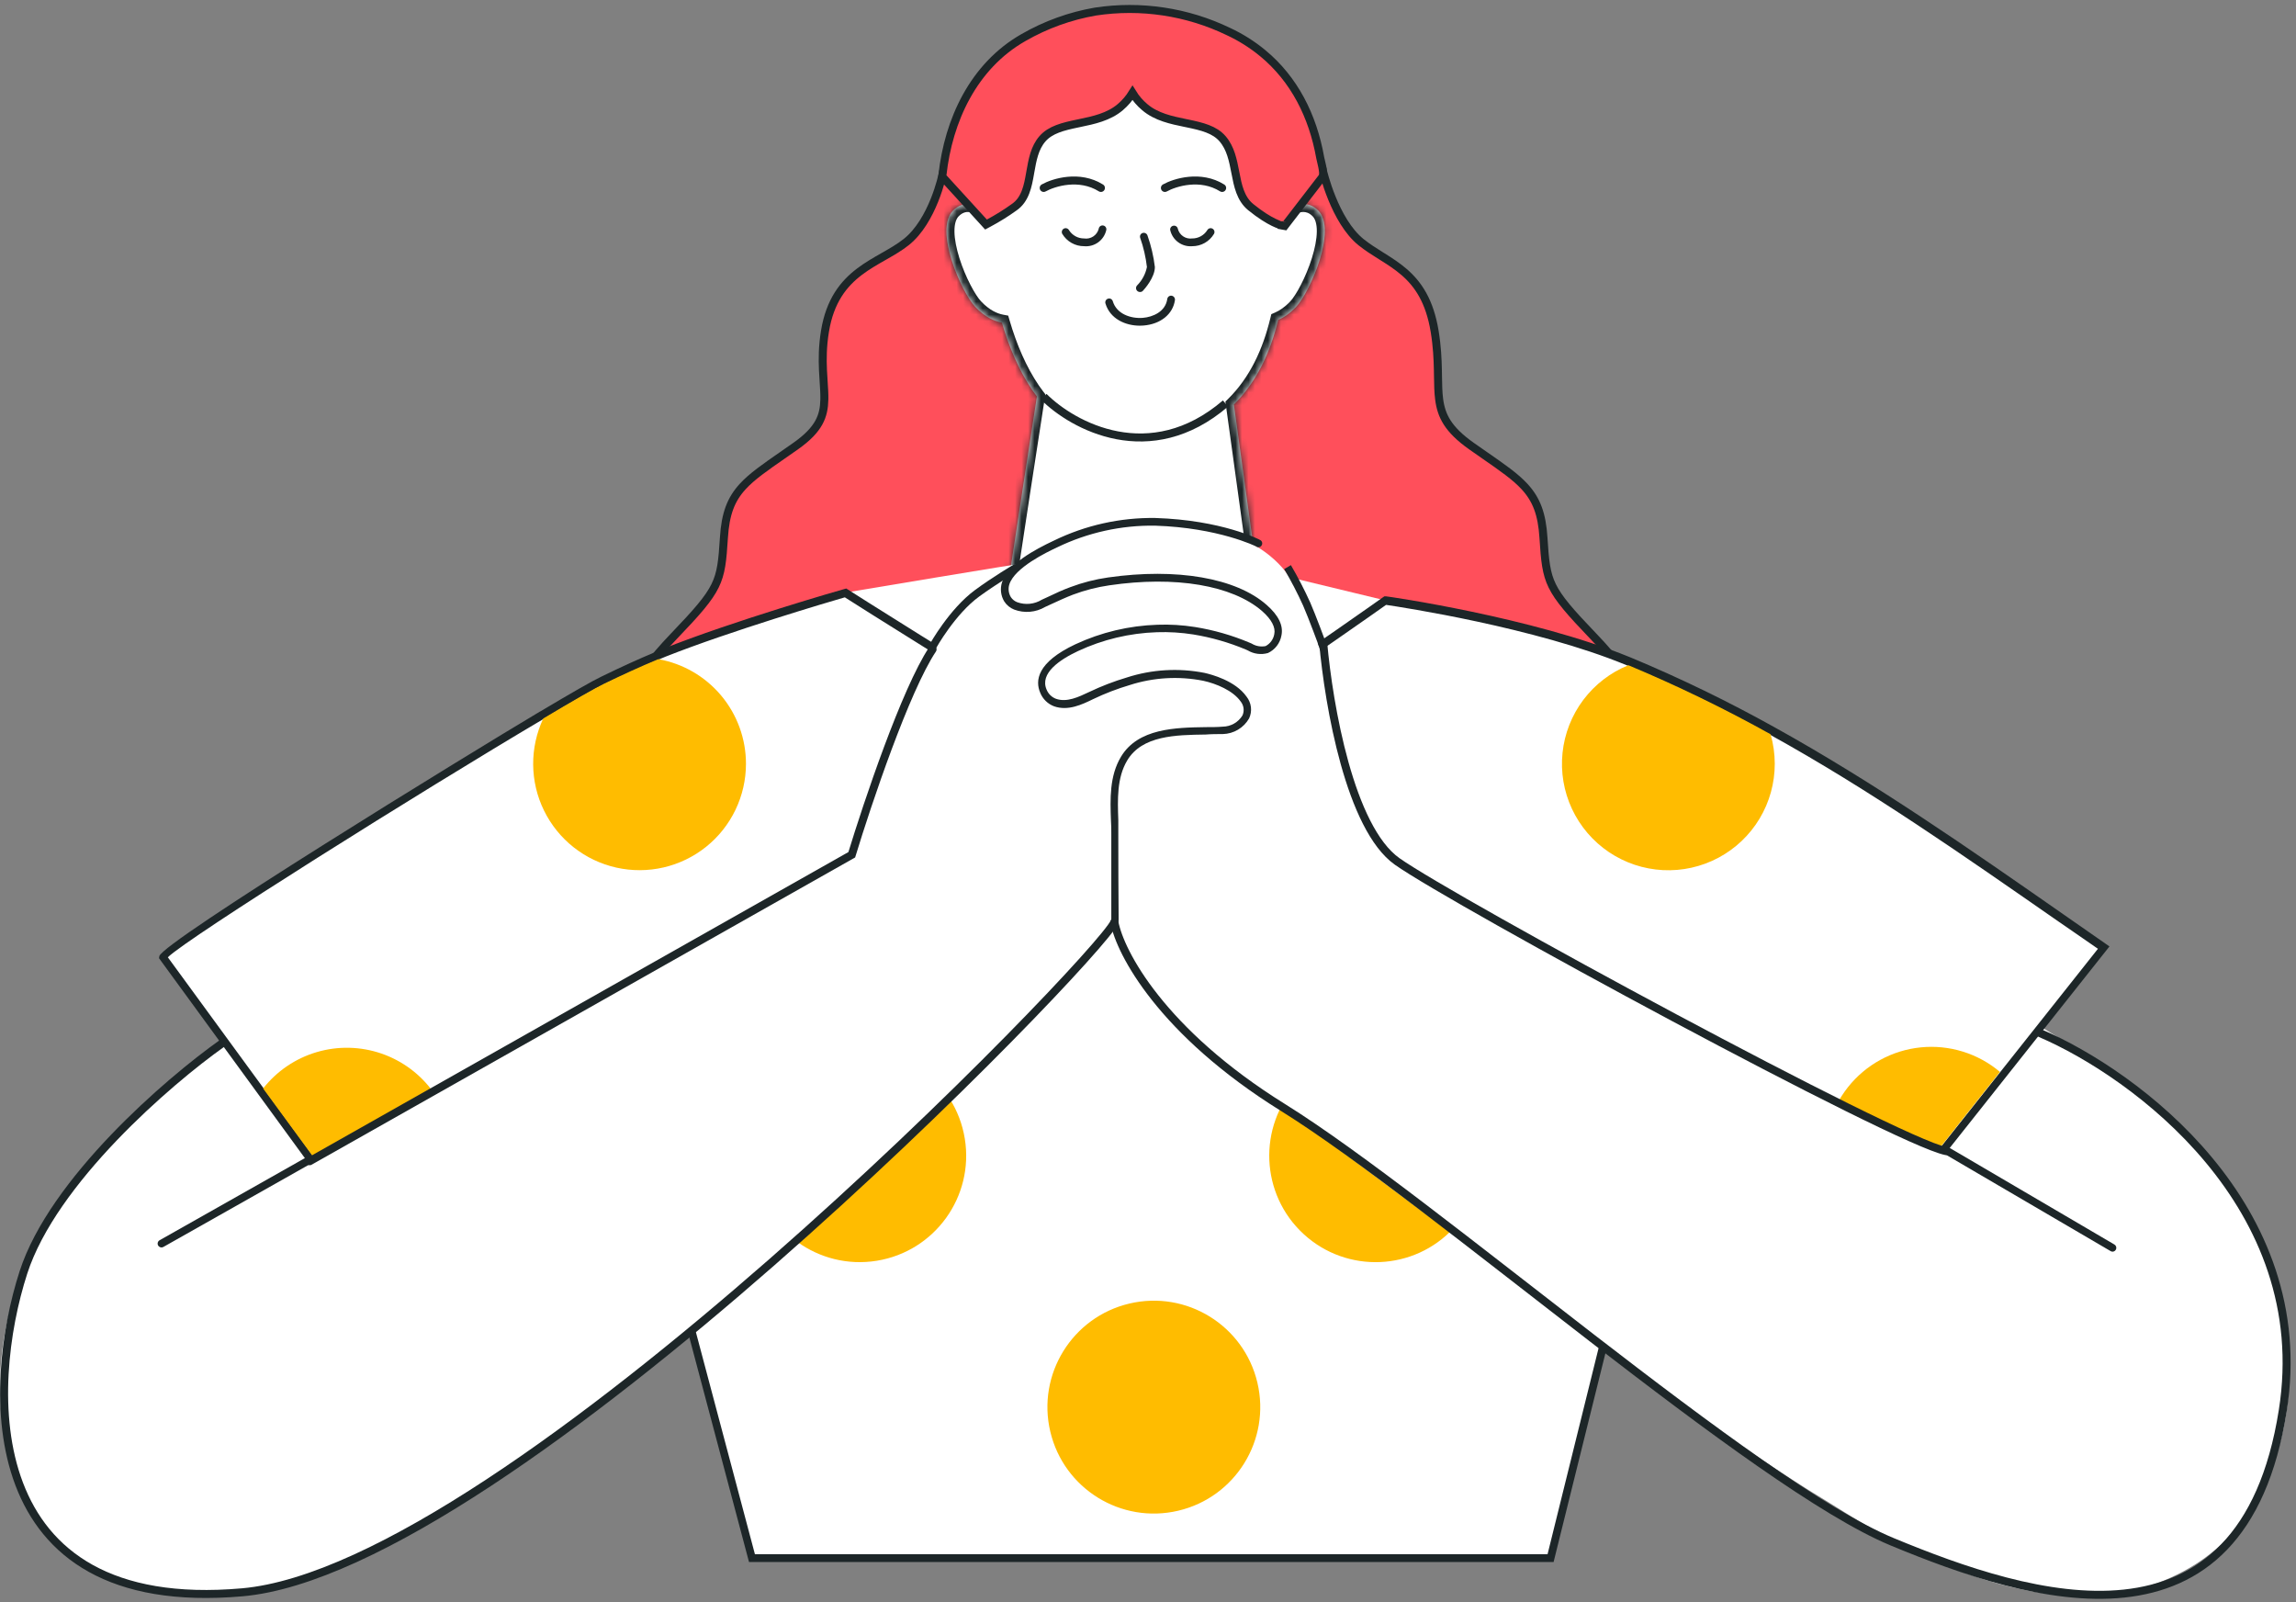
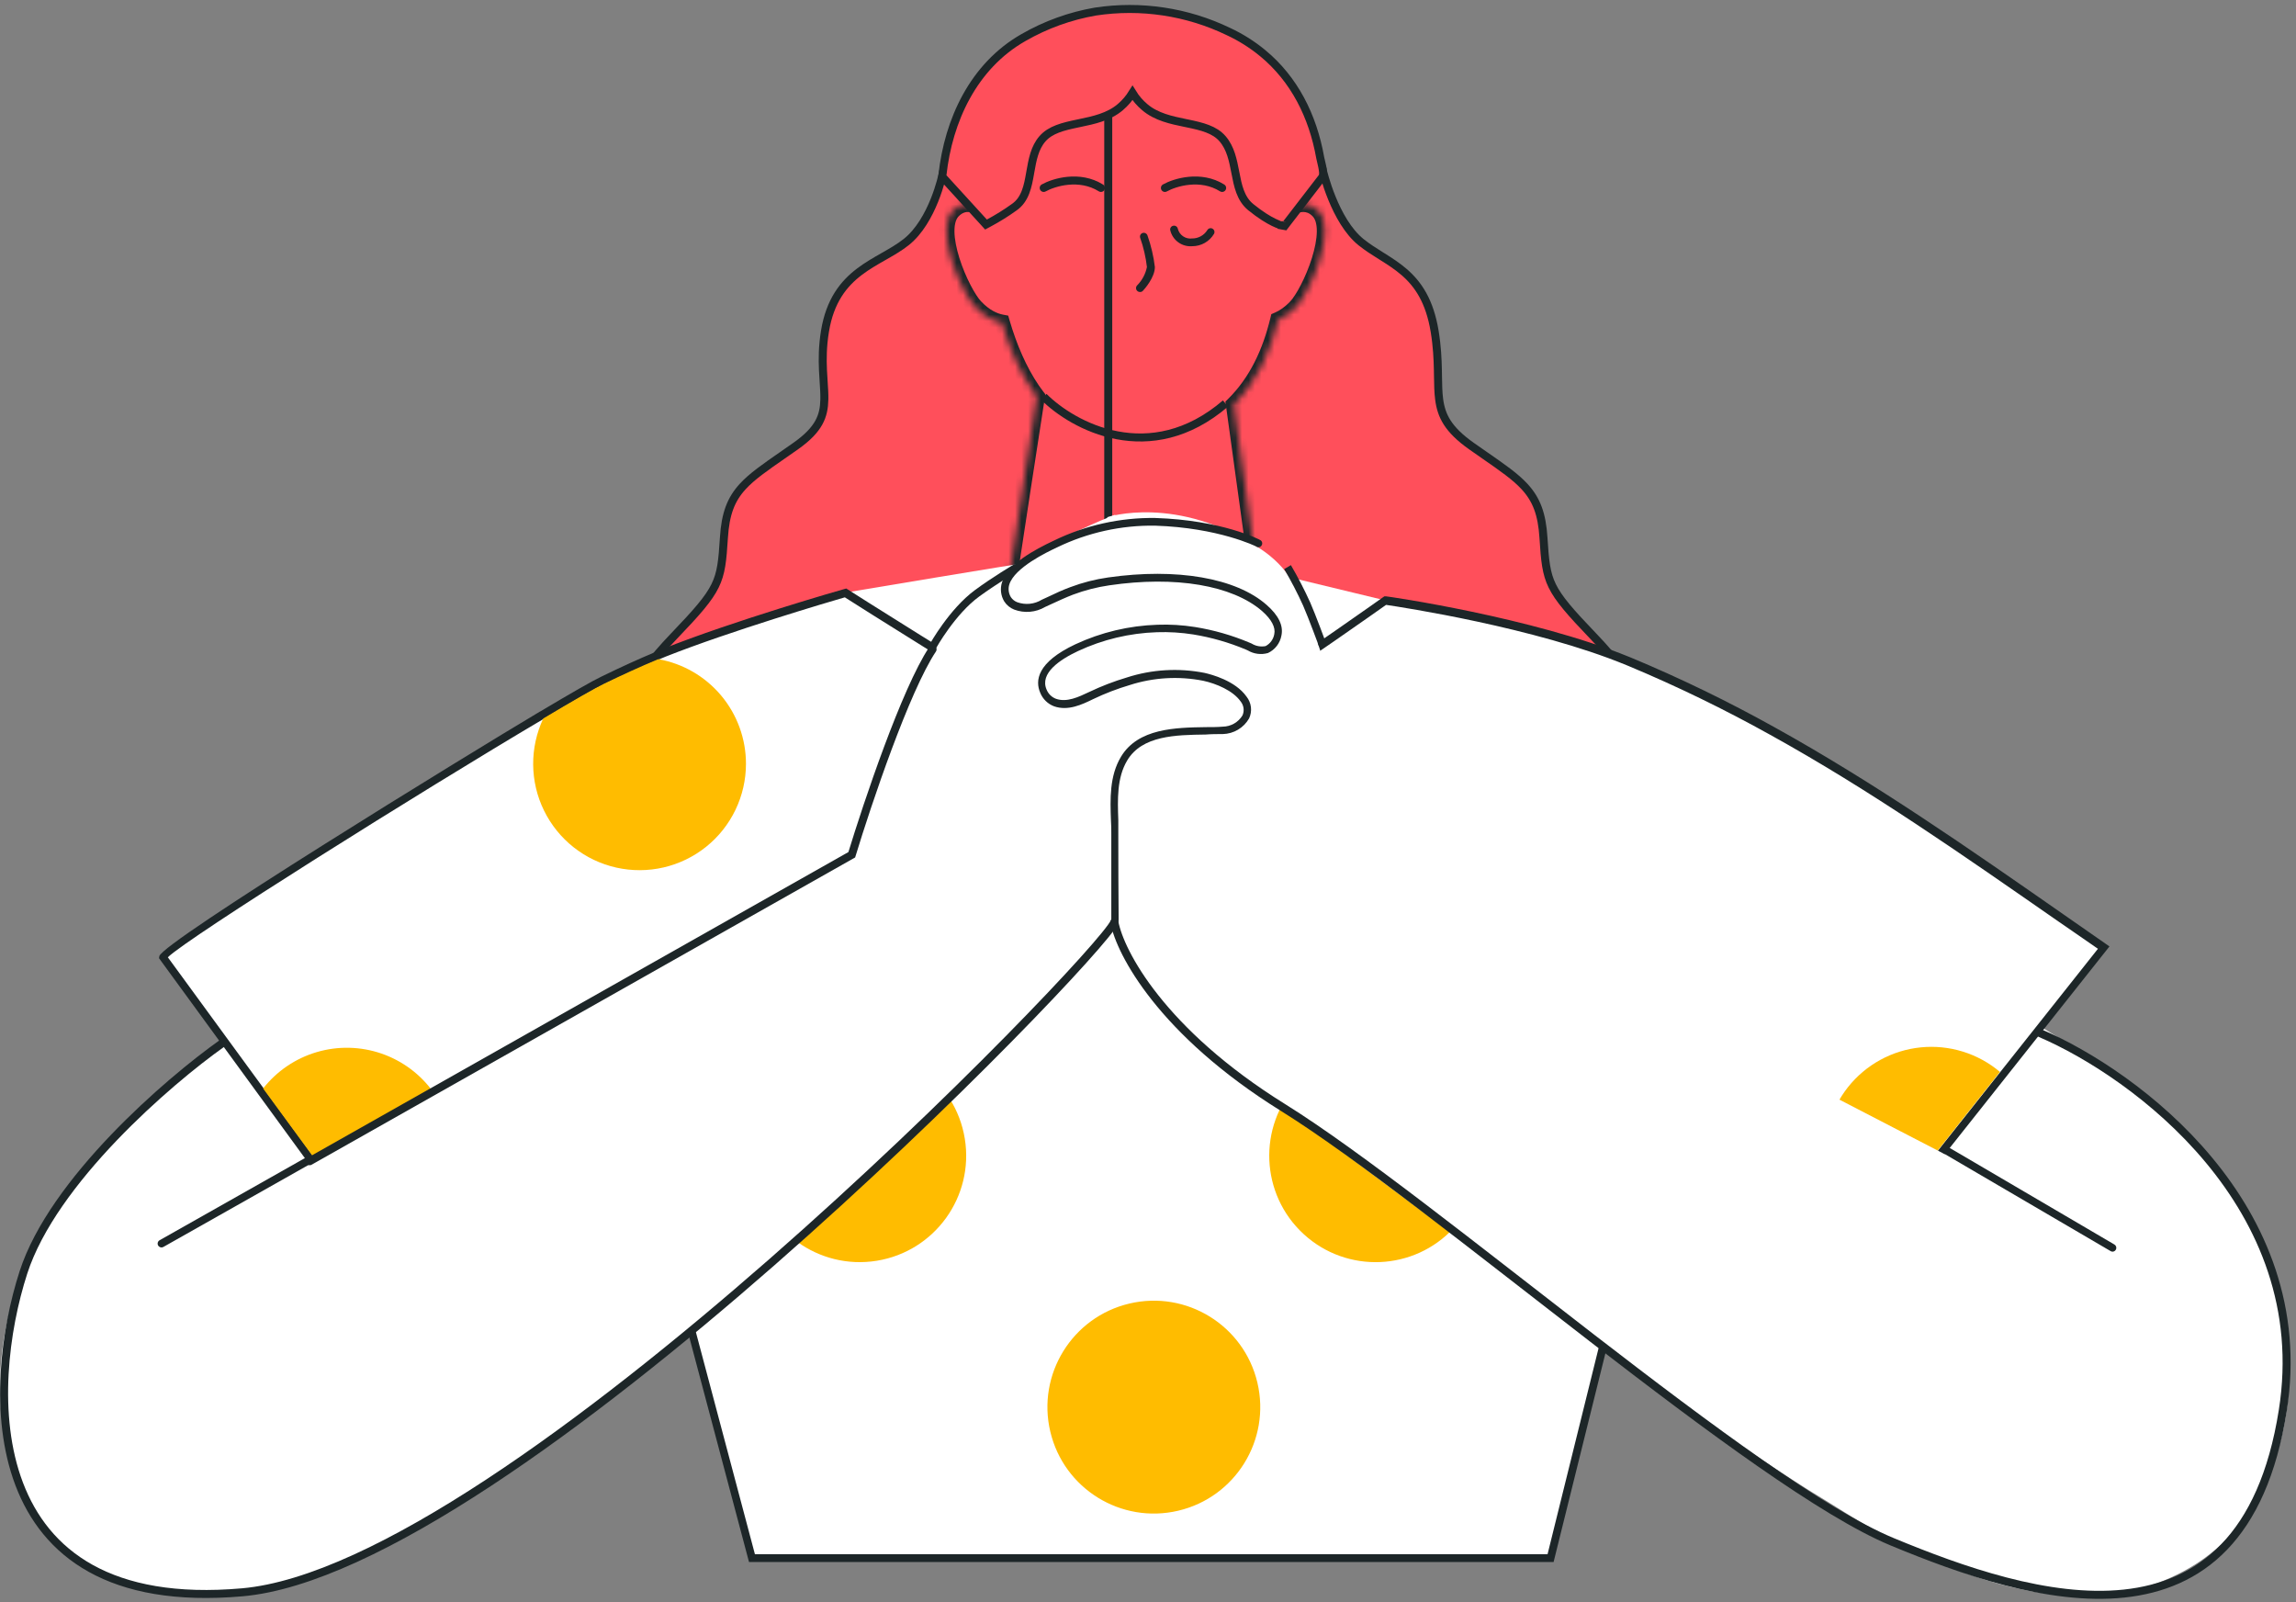
<svg xmlns="http://www.w3.org/2000/svg" width="354" height="247" viewBox="0 0 354 247" fill="none">
  <rect x="0" y="0" width="354" height="247" fill="#808080" stroke="none" />
  <path d="M145.601 26.494L145.373 26.634L145.32 26.896L145.32 26.896L145.32 26.896L145.32 26.896L145.319 26.899L145.317 26.912L145.304 26.97C145.293 27.021 145.275 27.098 145.252 27.198C145.204 27.399 145.131 27.691 145.029 28.053C144.827 28.779 144.512 29.781 144.066 30.887C143.167 33.117 141.765 35.69 139.736 37.303C138.702 38.126 137.528 38.801 136.282 39.512L136.179 39.57C134.976 40.255 133.713 40.975 132.532 41.869C130.065 43.736 127.968 46.355 127.197 51.049C126.817 53.366 126.808 55.34 126.887 57.069C126.915 57.709 126.955 58.301 126.992 58.86C127.057 59.842 127.116 60.721 127.099 61.575C127.073 62.876 126.867 64.016 126.247 65.141C125.623 66.273 124.55 67.442 122.706 68.742C121.965 69.264 121.266 69.749 120.607 70.207C117.943 72.054 115.936 73.447 114.521 74.986C112.694 76.974 111.845 79.203 111.616 82.862C111.392 86.44 111.208 88.355 110.252 90.302C109.283 92.276 107.503 94.32 103.927 98.047C100.339 101.786 98.52 104.427 97.595 106.159C97.132 107.026 96.892 107.669 96.767 108.111C96.704 108.332 96.671 108.503 96.653 108.627C96.644 108.689 96.638 108.738 96.636 108.777C96.634 108.796 96.633 108.812 96.633 108.826L96.632 108.844L96.632 108.851L96.632 108.854L96.632 108.856C96.632 108.857 96.632 108.857 97.249 108.857H96.632L96.632 109.474H97.249H178.101H178.718V108.857V7.167V6.061L177.777 6.642L145.601 26.494Z" fill="#FF4F5B" stroke="#1D2628" stroke-width="1.234" />
  <path d="M203.954 26.259L203.954 26.259L203.896 26.003L203.671 25.868L171.806 6.638L170.87 6.074V7.167V108.889V109.506H171.487H252.339H252.956V108.889H252.339C252.956 108.889 252.956 108.888 252.956 108.887L252.956 108.886L252.956 108.882L252.956 108.875L252.956 108.857C252.955 108.843 252.954 108.827 252.953 108.808C252.95 108.77 252.945 108.72 252.936 108.658C252.918 108.534 252.884 108.363 252.822 108.142C252.697 107.7 252.456 107.057 251.993 106.19C251.069 104.459 249.249 101.818 245.662 98.079C242.086 94.351 240.306 92.307 239.337 90.334C238.381 88.386 238.197 86.471 237.973 82.893C237.743 79.234 236.894 77.005 235.067 75.017C233.653 73.478 231.646 72.085 228.982 70.238C228.323 69.781 227.623 69.295 226.883 68.773C225.033 67.469 223.874 66.29 223.134 65.137C222.399 63.991 222.056 62.836 221.888 61.54C221.75 60.474 221.732 59.339 221.712 58.029C221.707 57.716 221.702 57.394 221.695 57.06C221.66 55.344 221.575 53.383 221.197 51.08C220.432 46.421 218.66 43.813 216.491 41.937C215.423 41.014 214.27 40.277 213.143 39.569C213.072 39.525 213.002 39.481 212.931 39.437C211.868 38.77 210.833 38.121 209.854 37.336C207.826 35.709 206.346 32.975 205.366 30.577C204.88 29.389 204.526 28.305 204.294 27.519C204.178 27.127 204.092 26.809 204.036 26.591C204.008 26.482 203.987 26.398 203.974 26.341L203.959 26.278L203.955 26.263L203.954 26.26L203.954 26.259Z" fill="#FF4F5B" stroke="#1D2628" stroke-width="1.234" />
  <mask id="path-3-inside-1_253_459" fill="white">
    <path fill-rule="evenodd" clip-rule="evenodd" d="M159.873 61.114C159.626 60.793 159.386 60.461 159.153 60.12C157.109 57.113 155.584 53.526 154.473 49.729C153.315 49.516 151.856 48.883 150.358 47.297C148.24 45.054 143.973 35.429 146.942 32.46C148.591 30.811 150.515 31.451 151.9 32.346C151.681 24.743 152.603 18.733 153.65 17.882C155.934 16.023 165.798 9.181 175.07 7.167C184.342 5.153 196.988 19.46 198.13 26.199C198.418 28.159 198.609 30.13 198.704 32.102C200.043 31.351 201.76 30.966 203.249 32.46C206.208 35.429 201.951 45.054 199.843 47.297C198.879 48.318 197.931 48.944 197.069 49.317C195.86 54.34 193.751 58.876 190.241 62.35L194.704 94.706L173.606 105.857L154.688 94.996L157.626 75.694L159.873 61.114Z" />
  </mask>
-   <path fill-rule="evenodd" clip-rule="evenodd" d="M159.873 61.114C159.626 60.793 159.386 60.461 159.153 60.12C157.109 57.113 155.584 53.526 154.473 49.729C153.315 49.516 151.856 48.883 150.358 47.297C148.24 45.054 143.973 35.429 146.942 32.46C148.591 30.811 150.515 31.451 151.9 32.346C151.681 24.743 152.603 18.733 153.65 17.882C155.934 16.023 165.798 9.181 175.07 7.167C184.342 5.153 196.988 19.46 198.13 26.199C198.418 28.159 198.609 30.13 198.704 32.102C200.043 31.351 201.76 30.966 203.249 32.46C206.208 35.429 201.951 45.054 199.843 47.297C198.879 48.318 197.931 48.944 197.069 49.317C195.86 54.34 193.751 58.876 190.241 62.35L194.704 94.706L173.606 105.857L154.688 94.996L157.626 75.694L159.873 61.114Z" fill="white" />
  <path d="M159.153 60.12L158.132 60.814L158.133 60.816L159.153 60.12ZM159.873 61.114L161.093 61.302L161.173 60.78L160.851 60.361L159.873 61.114ZM154.473 49.729L155.657 49.383L155.444 48.654L154.697 48.516L154.473 49.729ZM150.358 47.297L149.461 48.144L149.461 48.145L150.358 47.297ZM146.942 32.46L146.07 31.587L146.07 31.587L146.942 32.46ZM151.9 32.346L151.23 33.383L153.201 34.656L153.134 32.31L151.9 32.346ZM153.65 17.882L152.871 16.925L152.871 16.925L153.65 17.882ZM175.07 7.167L175.332 8.373L175.07 7.167ZM198.13 26.199L199.351 26.019L199.349 26.006L199.347 25.993L198.13 26.199ZM198.704 32.102L197.471 32.161L197.567 34.156L199.308 33.179L198.704 32.102ZM203.249 32.46L204.123 31.589L204.123 31.589L203.249 32.46ZM199.843 47.297L200.74 48.145L200.743 48.142L199.843 47.297ZM197.069 49.317L196.579 48.185L196.013 48.43L195.869 49.028L197.069 49.317ZM190.241 62.35L189.373 61.473L188.934 61.907L189.019 62.519L190.241 62.35ZM194.704 94.706L195.28 95.797L196.044 95.393L195.926 94.537L194.704 94.706ZM173.606 105.857L172.991 106.927L173.581 107.266L174.182 106.948L173.606 105.857ZM154.688 94.996L153.468 94.811L153.341 95.646L154.074 96.067L154.688 94.996ZM157.626 75.694L156.407 75.506L156.406 75.509L157.626 75.694ZM158.133 60.816C158.38 61.176 158.634 61.527 158.895 61.867L160.851 60.361C160.618 60.059 160.392 59.746 160.172 59.424L158.133 60.816ZM153.288 50.076C154.424 53.956 155.996 57.671 158.132 60.814L160.173 59.426C158.222 56.556 156.744 53.096 155.657 49.383L153.288 50.076ZM149.461 48.145C151.134 49.915 152.826 50.68 154.249 50.943L154.697 48.516C153.804 48.351 152.579 47.851 151.255 46.45L149.461 48.145ZM146.07 31.587C144.982 32.675 144.674 34.24 144.691 35.73C144.709 37.25 145.065 38.929 145.565 40.521C146.068 42.122 146.735 43.694 147.416 45.016C148.085 46.313 148.812 47.457 149.461 48.144L151.255 46.45C150.845 46.016 150.245 45.116 149.61 43.885C148.988 42.678 148.377 41.237 147.92 39.781C147.459 38.315 147.173 36.891 147.159 35.701C147.145 34.481 147.418 33.73 147.815 33.332L146.07 31.587ZM152.57 31.31C151.791 30.806 150.762 30.306 149.614 30.218C148.405 30.126 147.156 30.501 146.07 31.587L147.815 33.332C148.378 32.77 148.915 32.64 149.426 32.679C149.998 32.723 150.624 32.99 151.23 33.383L152.57 31.31ZM152.871 16.925C152.529 17.203 152.305 17.584 152.152 17.903C151.987 18.247 151.844 18.651 151.718 19.091C151.465 19.974 151.248 21.108 151.077 22.422C150.733 25.057 150.555 28.526 150.667 32.382L153.134 32.31C153.026 28.562 153.2 25.226 153.524 22.742C153.686 21.497 153.883 20.494 154.09 19.773C154.194 19.411 154.293 19.147 154.378 18.97C154.475 18.767 154.508 18.774 154.428 18.839L152.871 16.925ZM174.808 5.961C170 7.005 165.094 9.285 161.135 11.507C157.172 13.731 154.075 15.945 152.871 16.925L154.428 18.839C155.509 17.96 158.486 15.824 162.343 13.659C166.205 11.492 170.867 9.343 175.332 8.373L174.808 5.961ZM199.347 25.993C199.019 24.061 197.908 21.734 196.379 19.419C194.833 17.078 192.792 14.647 190.491 12.498C188.193 10.354 185.601 8.457 182.943 7.224C180.294 5.994 177.48 5.38 174.808 5.961L175.332 8.373C177.295 7.946 179.539 8.365 181.904 9.463C184.261 10.556 186.64 12.28 188.806 14.303C190.969 16.322 192.883 18.605 194.319 20.779C195.772 22.979 196.67 24.968 196.914 26.405L199.347 25.993ZM199.936 32.044C199.84 30.03 199.645 28.02 199.351 26.019L196.909 26.378C197.192 28.299 197.379 30.229 197.471 32.161L199.936 32.044ZM199.308 33.179C199.875 32.86 200.429 32.675 200.926 32.673C201.376 32.671 201.861 32.816 202.375 33.331L204.123 31.589C203.148 30.61 202.031 30.2 200.915 30.205C199.846 30.21 198.871 30.593 198.1 31.026L199.308 33.179ZM202.375 33.331C202.771 33.728 203.042 34.48 203.028 35.701C203.014 36.891 202.728 38.316 202.269 39.782C201.812 41.239 201.203 42.68 200.583 43.886C199.951 45.117 199.352 46.018 198.944 46.452L200.743 48.142C201.388 47.455 202.112 46.311 202.779 45.014C203.457 43.692 204.122 42.121 204.624 40.52C205.122 38.928 205.478 37.25 205.496 35.73C205.513 34.241 205.207 32.676 204.123 31.589L202.375 33.331ZM198.946 46.45C198.089 47.357 197.277 47.882 196.579 48.185L197.56 50.45C198.585 50.005 199.669 49.279 200.74 48.145L198.946 46.45ZM191.109 63.227C194.83 59.544 197.024 54.775 198.269 49.606L195.869 49.028C194.695 53.904 192.672 58.208 189.373 61.473L191.109 63.227ZM195.926 94.537L191.464 62.182L189.019 62.519L193.481 94.874L195.926 94.537ZM174.182 106.948L195.28 95.797L194.127 93.615L173.029 104.766L174.182 106.948ZM154.074 96.067L172.991 106.927L174.22 104.787L155.302 93.926L154.074 96.067ZM156.406 75.509L153.468 94.811L155.908 95.182L158.846 75.88L156.406 75.509ZM158.654 60.926L156.407 75.506L158.846 75.882L161.093 61.302L158.654 60.926Z" fill="#1D2628" mask="url(#path-3-inside-1_253_459)" />
  <path d="M158.374 86.752C157.772 86.752 130.34 91.352 130.34 91.352L134.493 97.883C134.493 97.883 167.718 126.218 169.058 126.509C170.397 126.799 212.666 108.12 212.666 108.12L213.559 92.546L186.564 86.025L158.374 86.752Z" fill="white" />
  <path d="M194.703 8.207L194.702 8.207C193.078 6.868 191.291 5.741 189.382 4.854C183.021 1.792 175.883 0.72 168.903 1.781L168.903 1.781L168.89 1.783C164.987 2.459 161.232 3.815 157.798 5.79C150.052 10.199 146.228 18.598 145.311 26.952L145.281 27.229L145.469 27.435L151.699 34.257L152.022 34.611L152.445 34.385C153.803 33.661 155.111 32.846 156.36 31.948C158.09 30.769 158.478 28.666 158.813 26.761C158.823 26.701 158.834 26.642 158.844 26.582C159.186 24.637 159.51 22.789 160.728 21.392C161.962 19.98 163.892 19.509 166.165 19.034C166.267 19.013 166.368 18.991 166.47 18.97C168.584 18.531 170.938 18.042 172.729 16.514C173.467 15.885 174.101 15.146 174.61 14.325C175.117 15.149 175.754 15.889 176.498 16.515C178.28 18.039 180.63 18.522 182.74 18.956C182.848 18.978 182.955 19 183.062 19.022C185.337 19.494 187.267 19.964 188.495 21.389C189.744 22.84 190.101 24.693 190.475 26.636L190.485 26.685L190.487 26.694C190.848 28.57 191.242 30.619 192.828 31.919L192.831 31.922C194.363 33.162 195.55 33.869 196.369 34.268C196.778 34.468 197.096 34.59 197.318 34.665C197.43 34.702 197.517 34.727 197.58 34.743C197.612 34.751 197.638 34.757 197.657 34.761L197.682 34.767L197.691 34.768L197.694 34.769L197.696 34.769L197.697 34.769C197.697 34.77 197.697 34.77 197.808 34.163L197.697 34.77L198.068 34.837L198.297 34.539L203.79 27.409C203.942 27.226 203.974 27.011 203.986 26.909C204.001 26.773 203.997 26.628 203.987 26.494C203.966 26.225 203.911 25.911 203.851 25.618C203.79 25.322 203.72 25.026 203.663 24.79L203.647 24.723C203.595 24.507 203.564 24.381 203.557 24.335L203.557 24.335L203.556 24.326C202.404 17.837 199.54 12.212 194.703 8.207Z" fill="#FF4F5B" stroke="#1D2628" stroke-width="1.234" />
  <path d="M175.776 45.013C175.654 45.017 175.533 44.984 175.43 44.918C175.327 44.852 175.247 44.757 175.199 44.644C175.152 44.531 175.14 44.407 175.165 44.287C175.19 44.168 175.251 44.059 175.34 43.974C176.102 43.203 176.622 42.224 176.835 41.161C176.655 39.628 176.307 38.121 175.796 36.665C175.77 36.592 175.759 36.514 175.763 36.437C175.768 36.36 175.787 36.284 175.821 36.215C175.855 36.145 175.902 36.083 175.96 36.032C176.019 35.981 176.086 35.942 176.16 35.917C176.31 35.867 176.474 35.879 176.615 35.949C176.757 36.019 176.866 36.142 176.918 36.291C177.476 37.867 177.859 39.5 178.06 41.161C178.06 42.78 176.44 44.587 176.253 44.784C176.197 44.857 176.125 44.916 176.042 44.956C175.959 44.996 175.868 45.015 175.776 45.013V45.013Z" fill="#1D2628" />
-   <path d="M175.734 50.204C173.533 50.204 171.155 49.166 170.439 46.778C170.394 46.628 170.41 46.466 170.484 46.328C170.558 46.189 170.684 46.086 170.834 46.041C170.908 46.017 170.986 46.008 171.064 46.015C171.142 46.022 171.217 46.045 171.286 46.081C171.355 46.118 171.415 46.169 171.464 46.229C171.513 46.29 171.549 46.36 171.571 46.435C172.163 48.398 174.322 49.135 176.181 49C177.759 48.875 179.69 48.044 179.971 46.093C179.981 46.014 180.006 45.939 180.046 45.871C180.086 45.803 180.138 45.744 180.201 45.696C180.264 45.649 180.336 45.615 180.412 45.595C180.488 45.576 180.568 45.572 180.645 45.584C180.801 45.609 180.94 45.694 181.035 45.819C181.13 45.945 181.172 46.102 181.154 46.259C180.843 48.439 178.932 49.976 176.285 50.183L175.734 50.204Z" fill="#1D2628" />
-   <path d="M167.148 37.952C166.47 37.955 165.804 37.781 165.214 37.448C164.624 37.115 164.131 36.634 163.784 36.052C163.708 35.915 163.69 35.752 163.734 35.602C163.778 35.451 163.879 35.323 164.017 35.248C164.155 35.172 164.317 35.154 164.468 35.198C164.619 35.242 164.746 35.344 164.822 35.481V35.481C165.069 35.874 165.412 36.198 165.819 36.421C166.226 36.645 166.683 36.761 167.148 36.758C167.64 36.834 168.143 36.723 168.56 36.449C168.976 36.175 169.275 35.756 169.401 35.274C169.41 35.193 169.435 35.116 169.476 35.045C169.516 34.975 169.57 34.914 169.635 34.866C169.7 34.818 169.774 34.783 169.853 34.765C169.931 34.746 170.013 34.744 170.093 34.758C170.172 34.772 170.248 34.803 170.316 34.847C170.383 34.892 170.441 34.95 170.485 35.018C170.529 35.086 170.559 35.162 170.572 35.241C170.586 35.321 170.583 35.403 170.564 35.481C170.389 36.236 169.946 36.903 169.319 37.357C168.691 37.811 167.919 38.023 167.148 37.952V37.952Z" fill="#1D2628" />
  <path d="M183.812 37.953C183.045 38.015 182.282 37.8 181.66 37.346C181.039 36.892 180.601 36.231 180.427 35.481C180.412 35.405 180.413 35.326 180.429 35.25C180.445 35.174 180.476 35.101 180.521 35.038C180.565 34.974 180.622 34.919 180.688 34.878C180.754 34.836 180.828 34.809 180.905 34.796C180.982 34.781 181.061 34.782 181.138 34.797C181.215 34.813 181.288 34.845 181.353 34.889C181.417 34.934 181.473 34.99 181.515 35.056C181.558 35.123 181.587 35.196 181.6 35.274C181.723 35.749 182.016 36.163 182.424 36.437C182.831 36.71 183.325 36.825 183.812 36.758V36.758C184.276 36.761 184.733 36.645 185.14 36.421C185.547 36.198 185.891 35.874 186.138 35.481C186.213 35.344 186.341 35.242 186.492 35.198C186.643 35.154 186.805 35.172 186.942 35.248C187.08 35.323 187.182 35.451 187.226 35.602C187.27 35.753 187.252 35.915 187.176 36.052C186.83 36.633 186.339 37.113 185.751 37.447C185.163 37.78 184.498 37.954 183.822 37.953H183.812Z" fill="#1D2628" />
  <path fill-rule="evenodd" clip-rule="evenodd" d="M345.734 186.273C335.05 169.411 313.07 157.367 313.07 157.367L264.612 220.267C264.612 220.267 275.483 227.743 281.225 231.148C281.671 231.413 282.259 231.782 282.975 232.232C291.473 237.569 317.973 254.213 338.591 241.074C354.394 231.003 357.799 205.264 345.734 186.273Z" fill="white" />
  <path fill-rule="evenodd" clip-rule="evenodd" d="M7.842 187.478C18.526 170.616 38.897 157.367 38.897 157.367L87.354 220.267C87.354 220.267 76.473 227.743 70.742 231.148C70.301 231.41 69.72 231.775 69.014 232.219C60.549 237.54 34.037 254.204 13.416 241.052C13.406 241.046 13.396 241.039 13.386 241.033C13.381 241.029 13.375 241.026 13.369 241.022C11.062 239.55 9.054 237.769 7.345 235.743C6.536 234.787 5.793 233.774 5.121 232.71C-2.54 220.649 -1.583 202.344 7.842 187.478Z" fill="white" />
  <path d="M324.315 146.091L308.865 165.59L288.493 191.288L280.405 201.484L251.416 190.281L239.07 240.119H115.939L104.85 198.307L69.091 207.651L58.77 193.531L40.081 168.03L25.13 147.565C24.507 146.589 64.232 121.67 83.482 110.187C88.061 107.456 91.487 105.483 92.92 104.798C95.651 103.479 98.402 102.202 101.226 101.039L102.41 100.614C113.271 96.273 130.34 91.383 130.34 91.383C130.34 91.383 149.393 103.552 162.662 111.173C168.715 114.651 173.564 117.185 174.841 117.185C176.555 117.185 183.657 112.845 191.319 107.84C201.899 100.883 213.56 92.598 213.56 92.598C213.56 92.598 235.81 95.713 250.938 101.943L251.281 102.088C258.784 105.222 266.105 108.775 273.21 112.73C290.996 122.511 307.421 134.358 324.315 146.091Z" fill="white" />
  <path d="M239.537 240.783H115.482L104.403 199.075L68.821 208.42L24.517 147.711L24.569 147.389C25.088 145.198 71.749 116.531 83.201 109.719L83.357 109.636C88.185 106.76 91.331 104.964 92.701 104.31C96.014 102.7 98.578 101.538 101.008 100.53C101.382 100.364 101.787 100.198 102.181 100.042C112.948 95.734 129.997 90.833 130.215 90.791L130.475 90.719L130.693 90.853C130.89 90.978 149.901 103.116 163.004 110.643C171.975 115.835 174.301 116.562 174.883 116.562C175.464 116.562 178.319 115.658 191.028 107.29C201.484 100.416 213.133 92.141 213.248 92.058L213.445 91.923H213.673C213.902 91.923 236.184 95.121 251.208 101.268L251.54 101.403C259.069 104.544 266.414 108.107 273.541 112.076C289.054 120.663 303.86 130.994 318.188 140.982L324.719 145.53L325.238 145.894L280.664 202.117L251.893 190.997L239.537 240.783ZM116.395 239.589H238.603L251 189.523L280.218 200.809L323.463 146.257C321.448 144.866 319.445 143.464 317.451 142.104C302.5 131.721 288.379 121.815 272.929 113.27C265.841 109.323 258.537 105.777 251.052 102.649L250.72 102.514C236.651 96.72 216.113 93.595 213.704 93.242C212.137 94.353 201.37 101.963 191.641 108.349C177.26 117.828 175.443 117.828 174.841 117.828C174.031 117.828 171.861 117.195 162.382 111.744C150.026 104.652 132.447 93.47 130.257 92.079C128.076 92.702 112.606 97.27 102.638 101.216L101.496 101.693C99.077 102.732 96.533 103.853 93.189 105.452C91.85 106.085 88.6 107.944 83.845 110.81L83.689 110.893C64.823 122.044 29.054 144.481 25.877 147.565L69.309 206.987L105.244 197.642L116.395 239.589Z" fill="#1D2628" />
  <path d="M115.014 117.745C115.013 120.203 114.459 122.629 113.394 124.843C112.329 127.058 110.78 129.005 108.862 130.541C106.943 132.077 104.704 133.162 102.31 133.717C99.916 134.271 97.428 134.28 95.03 133.744C92.632 133.208 90.384 132.14 88.454 130.619C86.524 129.097 84.961 127.162 83.879 124.955C82.797 122.749 82.225 120.327 82.205 117.87C82.185 115.412 82.717 112.982 83.762 110.758V110.758C88.341 108.027 91.767 106.054 93.2 105.369C95.931 104.05 98.682 102.773 101.506 101.61C105.294 102.286 108.723 104.273 111.193 107.223C113.663 110.173 115.016 113.898 115.014 117.745V117.745Z" fill="#FFBC00" />
  <path d="M181.666 133.191C190.484 131.11 195.945 122.275 193.864 113.457C191.782 104.639 182.947 99.177 174.129 101.259C165.311 103.34 159.85 112.175 161.931 120.993C164.012 129.811 172.848 135.273 181.666 133.191Z" fill="#FFE3B5" />
  <path d="M181.669 232.876C190.487 230.795 195.948 221.959 193.867 213.141C191.786 204.323 182.95 198.862 174.132 200.944C165.314 203.025 159.853 211.86 161.934 220.678C164.015 229.496 172.851 234.958 181.669 232.876Z" fill="#FFBC00" />
-   <path d="M273.635 117.735C273.637 120.711 272.829 123.632 271.299 126.184C269.768 128.737 267.571 130.825 264.944 132.224C262.318 133.624 259.36 134.283 256.387 134.13C253.415 133.977 250.54 133.018 248.071 131.357C245.602 129.695 243.631 127.393 242.37 124.697C241.109 122.001 240.605 119.012 240.913 116.052C241.22 113.092 242.327 110.271 244.115 107.891C245.903 105.512 248.305 103.664 251.063 102.545C258.565 105.681 265.886 109.234 272.991 113.187C273.417 114.666 273.634 116.196 273.635 117.735V117.735Z" fill="#FFBC00" />
  <path d="M69.932 177.925C69.93 181.269 68.906 184.532 66.999 187.278C65.091 190.024 62.391 192.122 59.258 193.292L40.569 167.791C42.676 165.106 45.568 163.145 48.842 162.181C52.116 161.217 55.609 161.299 58.835 162.414C62.061 163.529 64.859 165.623 66.838 168.403C68.818 171.183 69.881 174.512 69.88 177.925H69.932Z" fill="#FFBC00" />
  <path d="M135.189 194.347C144.133 192.895 150.206 184.468 148.754 175.525C147.302 166.582 138.876 160.509 129.932 161.96C120.989 163.412 114.916 171.839 116.368 180.782C117.819 189.725 126.246 195.798 135.189 194.347Z" fill="#FFBC00" />
  <path d="M224.175 189.262C230.308 182.593 229.873 172.215 223.204 166.082C216.534 159.95 206.156 160.385 200.024 167.054C193.891 173.723 194.326 184.101 200.995 190.234C207.664 196.367 218.042 195.932 224.175 189.262Z" fill="#FFBC00" />
  <path d="M308.356 165.237L287.995 190.945C286.231 189.635 284.749 187.984 283.636 186.09C282.522 184.196 281.801 182.098 281.514 179.919C281.227 177.741 281.381 175.528 281.965 173.41C282.55 171.292 283.554 169.314 284.918 167.592C286.282 165.869 287.978 164.439 289.906 163.384C291.833 162.33 293.953 161.674 296.139 161.454C298.325 161.234 300.532 161.456 302.631 162.106C304.73 162.756 306.676 163.821 308.356 165.237V165.237Z" fill="#FFBC00" />
  <path fill-rule="evenodd" clip-rule="evenodd" d="M154.547 160C155.374 159.237 156.265 158.426 157.19 157.586C160.825 154.282 164.97 150.513 167.666 147.337C173.539 141.103 172.934 136.811 172.24 131.889C172.136 131.154 172.031 130.405 171.944 129.634C171.55 126.093 171.944 79.349 171.944 79.349C171.944 79.349 148.178 88.102 143.433 101.6C139.933 111.555 136.541 119.816 134.089 125.786C133.216 127.911 132.463 129.746 131.866 131.264C131.865 131.268 131.863 131.271 131.862 131.275L131.845 131.254L34.547 187.041C34.547 187.041 48.989 207.164 49.976 208.399C50.962 209.635 69.558 226.019 70.347 226.019C71.136 226.019 81.748 224.098 87.365 220.277C123.02 191.984 155.207 160.835 155.207 160.835L154.547 160Z" fill="white" />
  <path fill-rule="evenodd" clip-rule="evenodd" d="M175.454 150.69C179.233 155.487 192.067 166.462 192.067 166.462C192.067 166.462 259.037 216.446 264.664 220.267C270.292 224.087 280.882 226.008 281.671 226.008C282.461 226.008 301.056 209.582 302.043 208.357C303.029 207.132 317.462 187.041 317.462 187.041L220.51 136.844C217.182 134.845 213.161 131.877 211.898 128.637C210.886 126.039 209.737 121.843 208.356 116.797C206.635 110.509 204.552 102.899 201.92 95.411C200.435 91.186 198.68 87.458 194.299 84.582C181.434 76.151 170.73 79.723 170.73 79.723C170.73 79.723 171.924 126.083 171.529 129.623C170.854 135.562 170.117 143.869 175.454 150.69Z" fill="white" />
  <path d="M203.384 99.689C203.384 99.689 201.743 95.235 200.913 93.346C200.041 91.422 199.067 89.547 197.995 87.728L199.033 87.116C200.125 88.984 201.12 90.907 202.013 92.878C202.854 94.799 204.443 99.108 204.505 99.285L203.384 99.689Z" fill="#1D2628" />
  <path d="M171.934 142.374C171.778 142.371 171.629 142.308 171.518 142.197C171.408 142.087 171.345 141.938 171.342 141.782C171.342 137.386 171.342 132.991 171.342 128.596C171.342 127.91 171.342 127.194 171.29 126.519C171.166 123.145 171.051 119.645 172.827 116.666C175.464 112.253 181.258 112.159 185.92 112.087C186.834 112.087 187.716 112.087 188.536 112.014C189.147 112.006 189.746 111.842 190.276 111.539C190.807 111.236 191.251 110.802 191.568 110.28C191.725 109.928 191.78 109.54 191.729 109.159C191.678 108.778 191.521 108.418 191.277 108.12C190.083 106.438 187.519 105.379 185.525 104.943C181.755 104.197 177.857 104.422 174.197 105.597C172.26 106.17 170.371 106.895 168.549 107.767C166.826 108.608 164.676 109.636 162.517 108.878C162.038 108.697 161.602 108.419 161.236 108.062C160.869 107.705 160.581 107.276 160.388 106.802C159.578 104.933 159.869 102.109 165.808 99.316C169.777 97.469 174.079 96.445 178.455 96.305C180.396 96.234 182.34 96.352 184.259 96.658C187.134 97.12 189.943 97.926 192.627 99.056L192.97 99.201C193.614 99.602 194.386 99.743 195.13 99.596C195.479 99.413 195.781 99.152 196.013 98.833C196.245 98.514 196.401 98.147 196.469 97.758C196.697 96.72 196.054 95.484 194.569 94.176C189.99 90.231 181.237 88.725 171.02 90.231C169.116 90.508 167.247 90.988 165.445 91.663C164.334 92.089 163.233 92.598 162.174 93.086L161.136 93.564C160.422 93.982 159.623 94.235 158.799 94.305C157.974 94.375 157.144 94.26 156.37 93.968C155.731 93.718 155.189 93.271 154.823 92.691C154.564 92.254 154.4 91.768 154.343 91.263C154.285 90.758 154.336 90.247 154.491 89.763C155.384 86.95 159.485 84.748 162.486 83.336C167.353 80.965 172.709 79.77 178.122 79.848C188.36 80.169 194.205 83.16 194.382 83.295C194.506 83.391 194.586 83.533 194.606 83.689C194.625 83.844 194.582 84.001 194.486 84.125C194.389 84.249 194.248 84.33 194.092 84.349C193.936 84.369 193.779 84.326 193.655 84.229C193.655 84.229 187.882 81.343 178.081 81.031C172.86 80.954 167.694 82.099 162.994 84.374C161.375 85.132 156.463 87.489 155.622 90.075C155.517 90.403 155.484 90.75 155.526 91.092C155.567 91.435 155.681 91.764 155.861 92.058C156.102 92.413 156.446 92.685 156.848 92.837C157.468 93.059 158.131 93.139 158.787 93.071C159.443 93.002 160.076 92.787 160.637 92.442L161.676 91.965C162.714 91.466 163.877 90.926 165.019 90.511C166.903 89.8 168.86 89.299 170.854 89.016C181.414 87.51 190.582 89.088 195.296 93.252C197.133 94.861 197.902 96.45 197.57 97.976C197.464 98.558 197.22 99.106 196.859 99.573C196.497 100.041 196.029 100.416 195.493 100.665C194.973 100.813 194.429 100.853 193.894 100.784C193.358 100.714 192.843 100.536 192.378 100.26L192.056 100.115C189.46 99.029 186.745 98.252 183.968 97.8C182.121 97.508 180.25 97.394 178.382 97.457C174.167 97.592 170.024 98.581 166.203 100.364C163.399 101.683 160.274 103.78 161.364 106.303C161.494 106.624 161.688 106.915 161.934 107.158C162.181 107.401 162.474 107.59 162.797 107.715C164.489 108.318 166.306 107.435 167.916 106.677C169.796 105.778 171.743 105.028 173.741 104.434C177.609 103.183 181.734 102.94 185.723 103.728C186.761 103.967 190.447 104.912 192.191 107.383C192.564 107.851 192.799 108.414 192.869 109.009C192.938 109.603 192.84 110.206 192.586 110.747C192.176 111.462 191.589 112.059 190.882 112.481C190.174 112.902 189.37 113.135 188.547 113.156C187.706 113.156 186.813 113.156 185.878 113.229C181.289 113.291 176.087 113.374 173.793 117.226C172.194 119.905 172.308 123.217 172.422 126.426C172.422 127.163 172.422 127.879 172.422 128.585C172.422 132.981 172.439 137.373 172.474 141.761C172.475 141.84 172.461 141.918 172.432 141.991C172.403 142.064 172.359 142.13 172.304 142.186C172.249 142.242 172.183 142.287 172.111 142.317C172.039 142.348 171.961 142.363 171.882 142.363L171.934 142.374Z" fill="#1D2628" />
  <path d="M24.901 192.295C24.796 192.294 24.693 192.265 24.602 192.212C24.511 192.16 24.435 192.084 24.382 191.994C24.343 191.926 24.318 191.851 24.309 191.773C24.3 191.695 24.306 191.617 24.327 191.541C24.348 191.466 24.384 191.396 24.433 191.334C24.481 191.273 24.542 191.222 24.61 191.184L47.536 178.226C47.674 178.151 47.836 178.133 47.987 178.175C48.139 178.218 48.267 178.318 48.346 178.455C48.385 178.522 48.41 178.597 48.42 178.674C48.43 178.751 48.425 178.83 48.405 178.905C48.385 178.98 48.35 179.051 48.302 179.112C48.254 179.174 48.195 179.226 48.127 179.264L25.202 192.212C25.111 192.266 25.007 192.295 24.901 192.295V192.295Z" fill="#1D2628" />
  <path d="M325.747 192.949C325.642 192.951 325.539 192.926 325.446 192.876L299.624 177.769C299.486 177.689 299.386 177.558 299.345 177.404C299.304 177.25 299.326 177.087 299.406 176.949C299.486 176.811 299.617 176.711 299.771 176.67C299.925 176.629 300.088 176.651 300.226 176.731L326.007 191.848C326.118 191.915 326.205 192.016 326.253 192.136C326.302 192.256 326.31 192.388 326.275 192.513C326.241 192.638 326.167 192.749 326.064 192.827C325.961 192.906 325.835 192.949 325.706 192.949H325.747Z" fill="#1D2628" />
  <path d="M144.302 99.957L143.303 99.385C143.423 99.164 146.377 93.882 150.282 90.99C153.044 88.942 156.382 86.977 156.415 86.958L157.017 87.98C157.017 87.98 153.752 89.94 150.983 91.946C147.258 94.654 144.327 99.906 144.302 99.957Z" fill="#1D2628" />
  <path d="M160.918 61.158C165.417 65.657 177.323 72.164 188.952 62.197" stroke="#1D2628" stroke-width="1.234" />
  <path d="M160.918 28.971C162.475 28.106 166.421 26.895 169.743 28.971" stroke="#1D2628" stroke-width="1.234" stroke-linecap="round" />
  <path d="M179.607 28.971C181.164 28.106 185.11 26.895 188.432 28.971" stroke="#1D2628" stroke-width="1.234" stroke-linecap="round" />
  <path d="M34.246 160.835C25.939 166.719 8.185 182.016 3.616 196.137C-2.095 213.788 -3.652 249.09 37.361 245.456C78.373 241.822 169.224 147.856 171.82 142.146" stroke="#1D2628" stroke-width="1.234" stroke-linecap="round" />
  <path d="M47.743 179.005L131.326 131.763C133.749 123.802 139.633 106.324 143.786 100.094" stroke="#1D2628" stroke-width="1.234" stroke-linecap="round" />
-   <path d="M204.007 99.056C204.872 108.747 208.143 127.658 215.428 132.801C224.254 139.031 292.262 175.89 300.049 177.447" stroke="#1D2628" stroke-width="1.234" stroke-linecap="round" />
  <path d="M171.82 142.146C172.685 146.818 179.088 159.07 197.777 170.699C221.139 185.235 270.458 228.843 291.743 237.669C313.028 246.494 345.734 256.877 351.964 217.422C356.948 185.858 329.122 165.507 314.586 159.277" stroke="#1D2628" stroke-width="1.234" stroke-linecap="round" />
</svg>